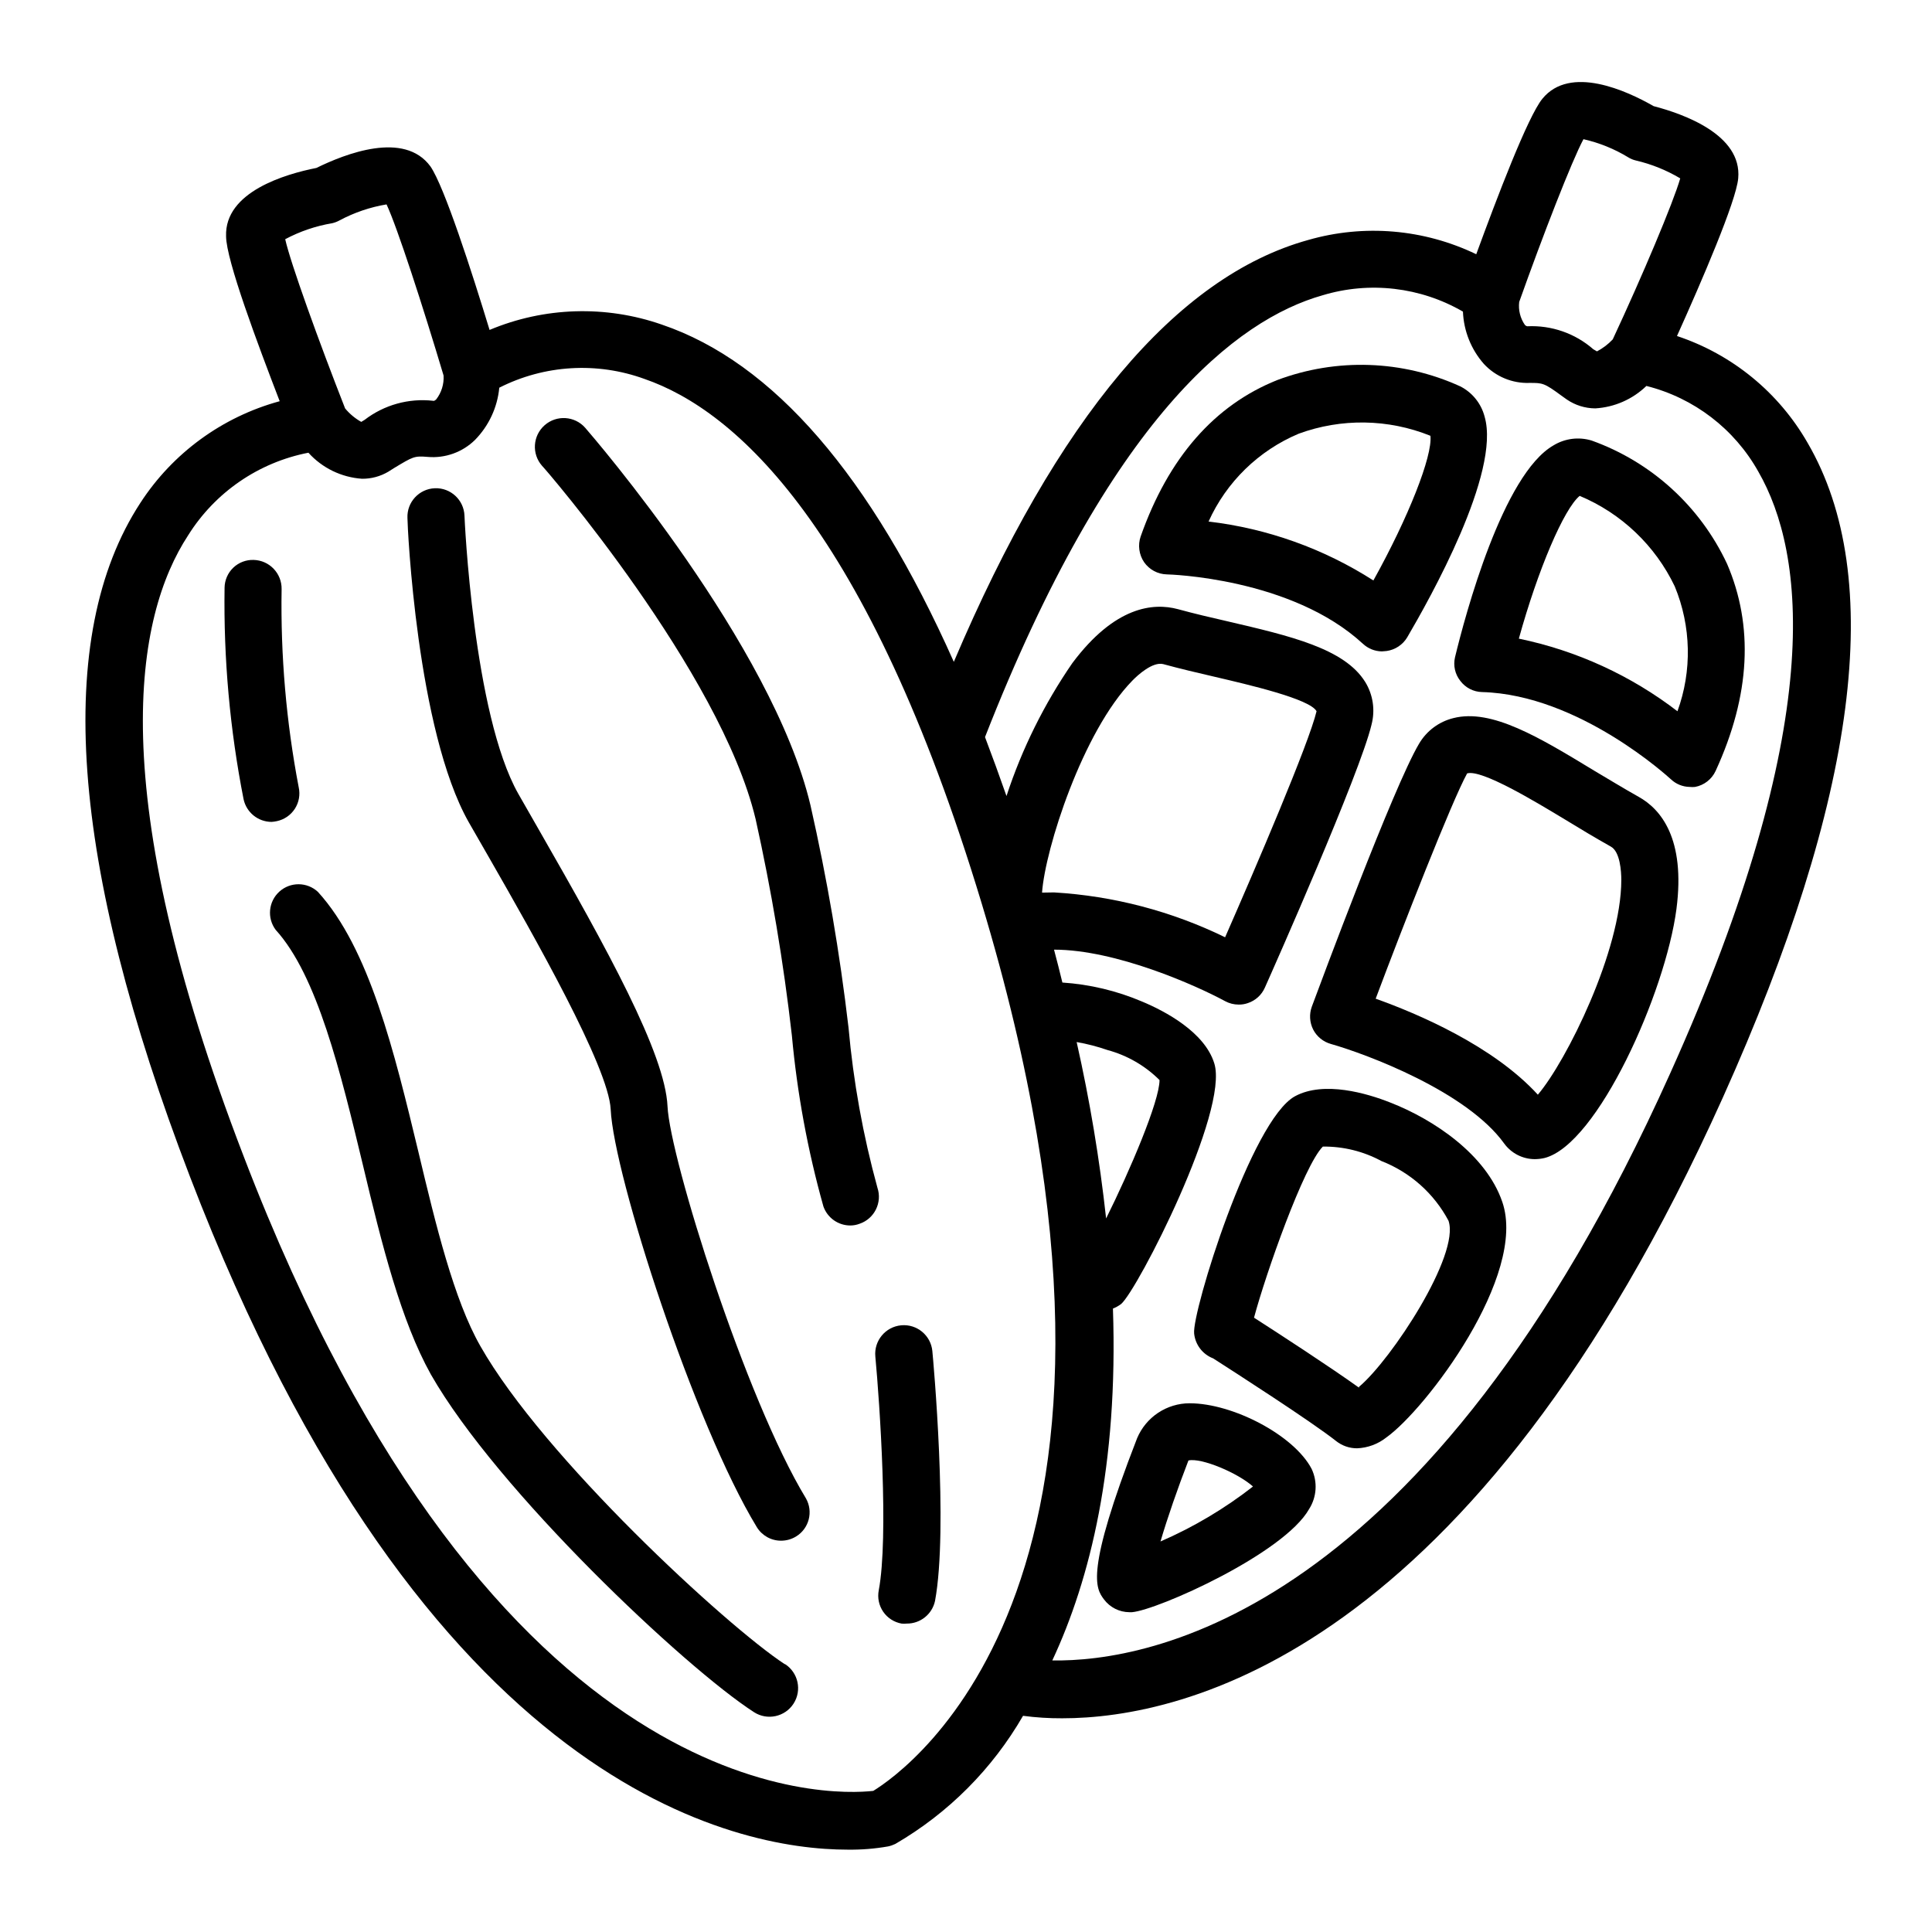
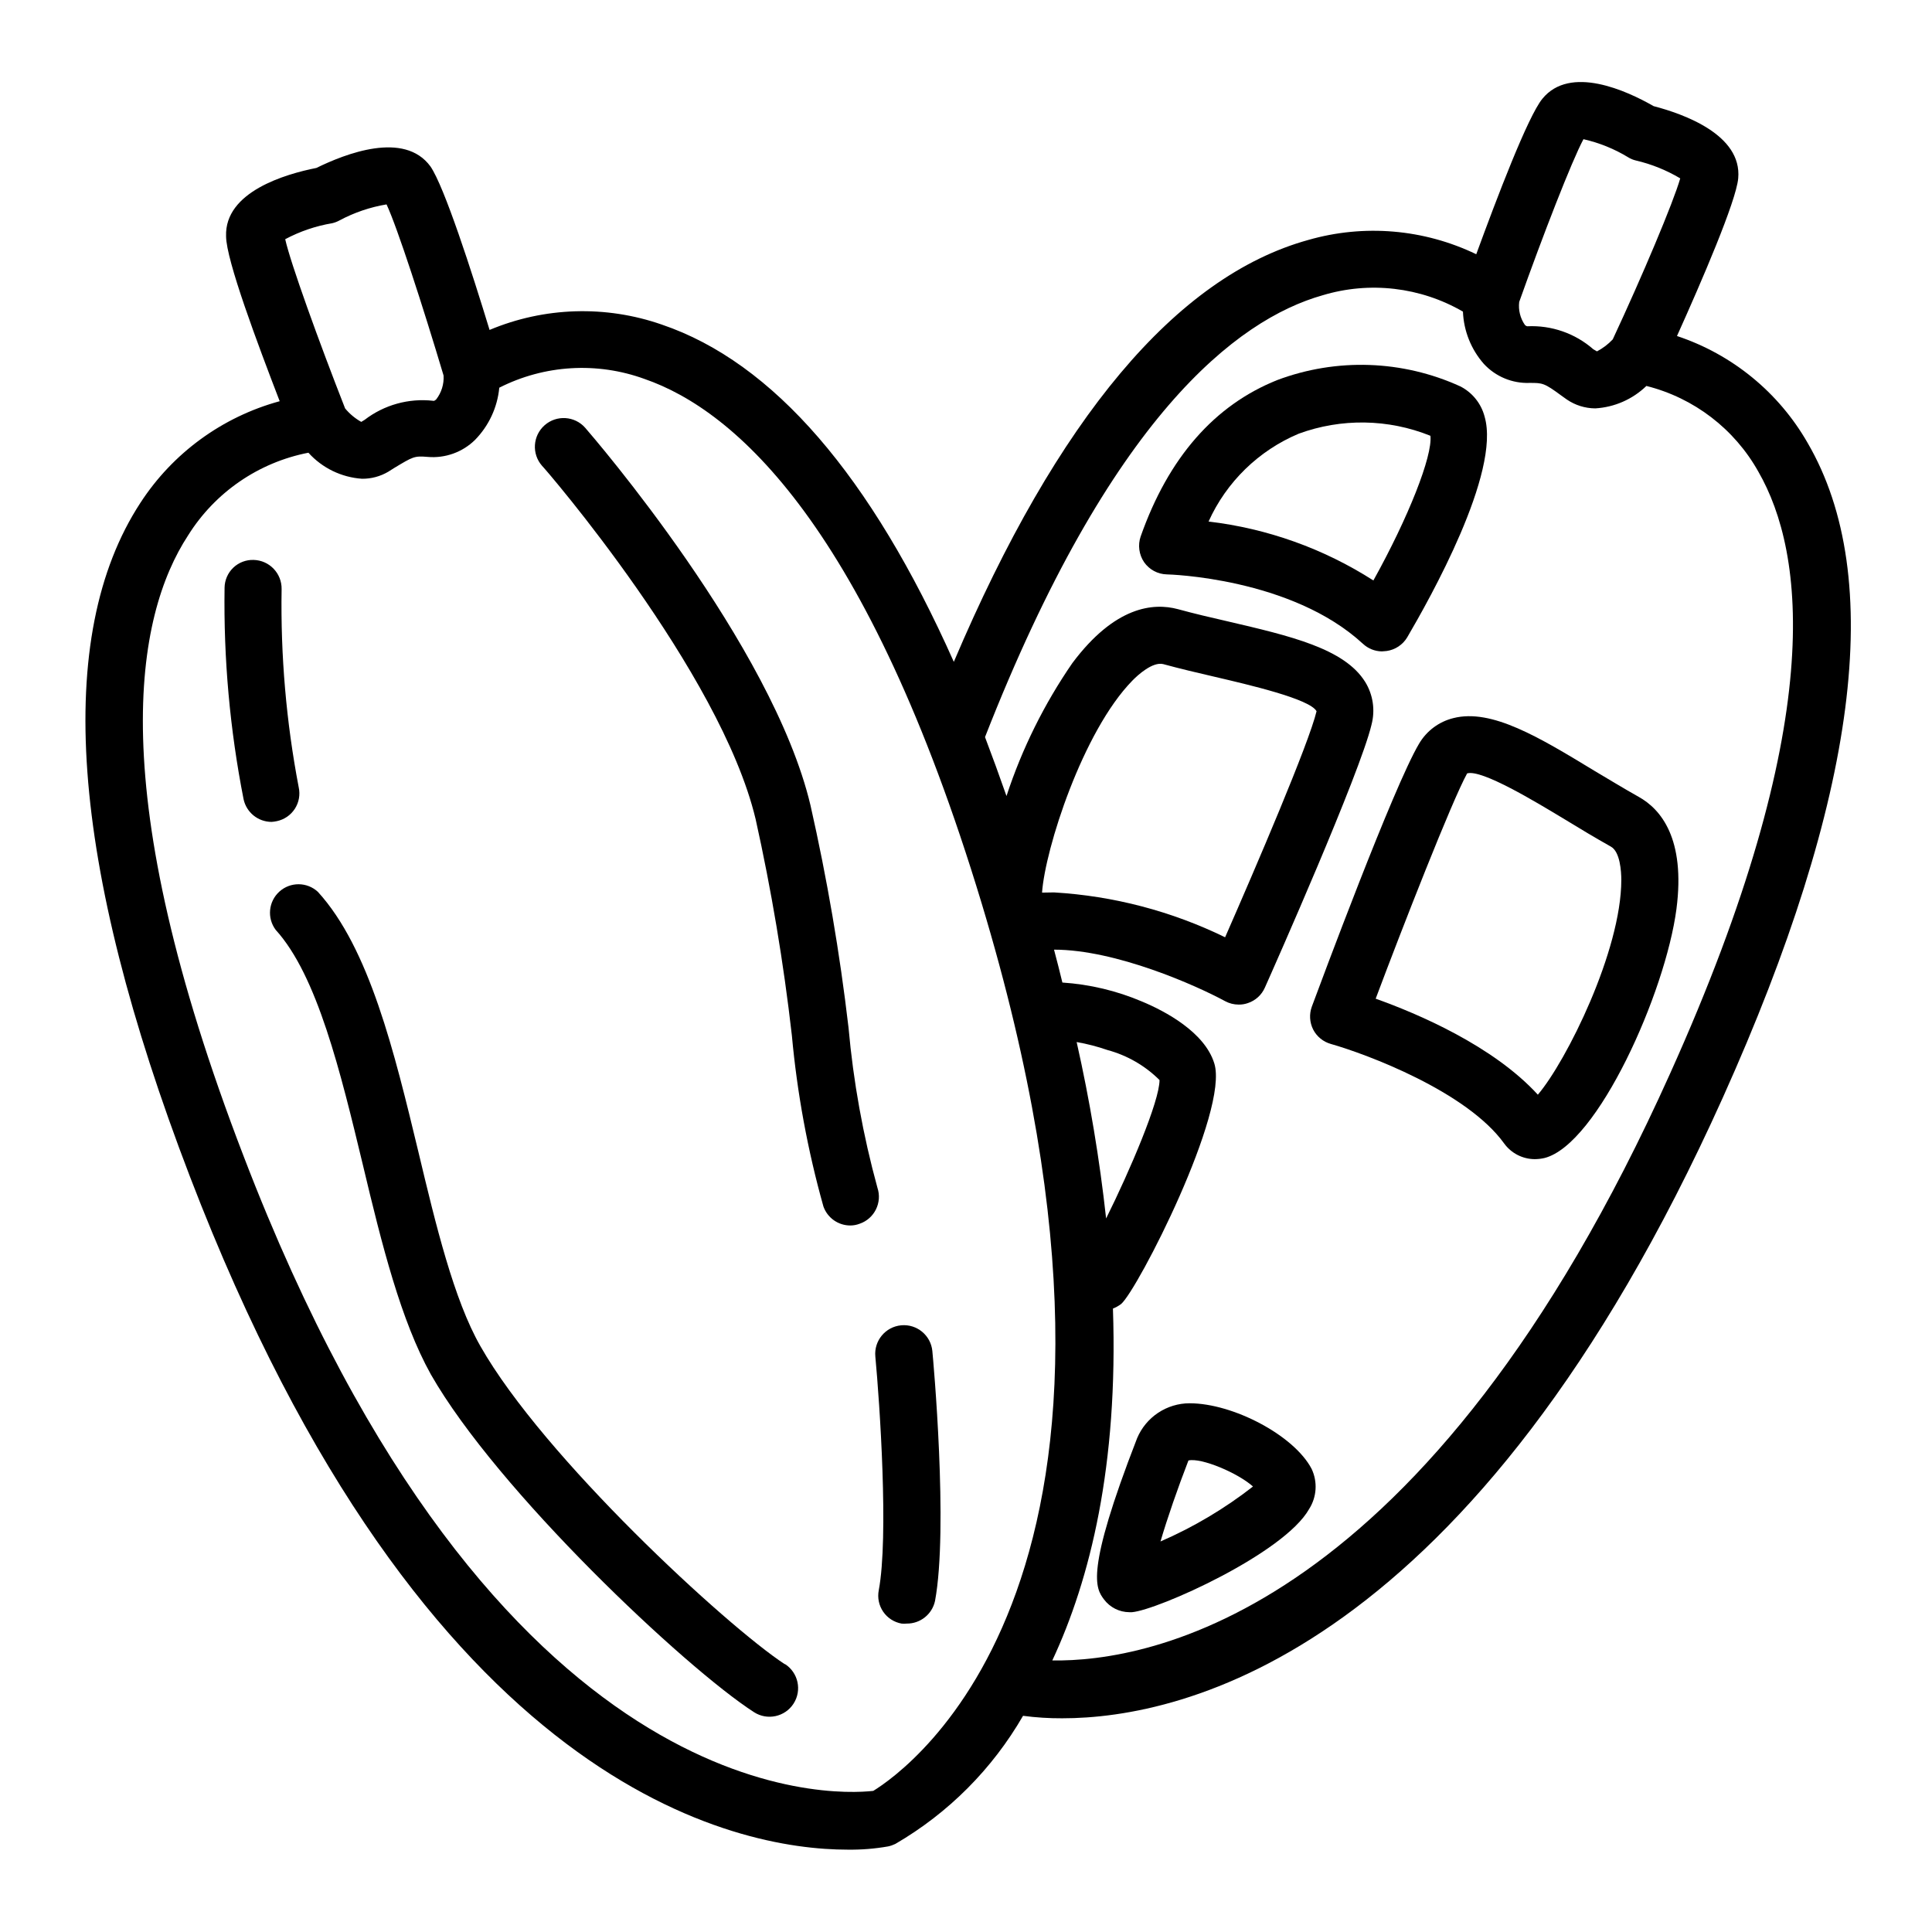
<svg xmlns="http://www.w3.org/2000/svg" fill="#000000" width="800px" height="800px" version="1.1" viewBox="144 144 512 512">
  <g>
    <path d="m588.42 233.04c6.5-14.41 15.668-35.668 16.223-41.766 1.059-11.586-14.508-17.078-22.418-19.145-7.106-4.082-22.117-10.984-29.473-1.965-3.879 4.734-12.09 26.348-17.531 41.211-13.879-6.688-29.734-8.035-44.539-3.777-34.914 9.672-66.504 47.258-93.91 111.8-21.965-49.324-47.859-79.352-77.383-89.379-14.871-5.18-31.129-4.676-45.648 1.414-4.734-15.52-11.988-37.988-15.668-43.328-6.953-9.523-22.621-3.324-30.23 0.402-8.16 1.613-24.336 6.297-23.93 18.086 0 6.297 8.414 28.668 14.207 43.73h0.004c-15.203 4.144-28.352 13.738-36.93 26.953-23.023 35.27-18.793 95.371 13.148 178.55 62.422 162.73 145.2 178.35 174.27 178.35 3.598 0.051 7.191-0.234 10.734-0.855 0.66-0.141 1.305-0.363 1.914-0.656 14.055-8.168 25.727-19.875 33.855-33.957 3.441 0.453 6.906 0.672 10.379 0.656 32.145 0 108.77-17.18 175.07-164.49 35.719-79.398 43.277-137.79 22.469-173.51-7.66-13.379-19.984-23.457-34.613-28.316zm-165.55 351c10.078-21.562 17.48-51.691 16.07-93.254 0.773-0.305 1.504-0.711 2.168-1.211 4.332-3.68 28.668-51.137 24.688-63.781-2.57-8.312-13.098-13.855-19.145-16.375-6.703-2.852-13.84-4.555-21.109-5.035-0.707-2.871-1.41-5.742-2.215-8.715 16.426 0 37.734 9.523 45.344 13.652h-0.004c1.098 0.594 2.328 0.902 3.578 0.906 0.84 0.016 1.676-0.117 2.469-0.402 2.004-0.664 3.633-2.148 4.484-4.082 2.57-5.742 25.191-56.781 28.266-69.676h-0.004c1.023-3.848 0.422-7.945-1.664-11.336-5.492-8.867-19.852-12.191-36.477-16.07-4.434-1.008-8.918-2.066-13.148-3.223-6.551-1.762-16.727-0.754-27.961 14.258v-0.004c-7.484 10.859-13.371 22.734-17.48 35.266-1.863-5.34-3.777-10.578-5.691-15.617 33.199-84.84 66.703-110.64 89.473-117.09 12.461-3.758 25.922-2.191 37.184 4.332 0.203 5.117 2.16 10.012 5.539 13.855 3.117 3.371 7.555 5.215 12.145 5.039 3.426 0 3.828 0 8.414 3.375l1.41 1.008c2.227 1.527 4.856 2.352 7.555 2.367 5.086-0.297 9.891-2.406 13.555-5.945 12.598 3.164 23.336 11.387 29.672 22.723 12.395 21.562 18.391 66.754-23.375 159.46-64.59 143.73-138.5 155.98-163.74 155.57zm-47.457 34.562c-10.684 1.211-100.26 5.594-166.86-168.22-37.434-97.285-28.668-143.13-14.711-164.49 7.133-11.414 18.68-19.352 31.891-21.918 3.66 4.059 8.754 6.531 14.207 6.902 2.445 0.023 4.848-0.621 6.953-1.863l1.512-0.957c5.039-3.023 5.34-3.273 8.918-2.973 4.637 0.41 9.219-1.227 12.543-4.484 3.676-3.742 5.953-8.633 6.449-13.855 11.957-6.066 25.895-6.906 38.492-2.316 24.082 8.312 59.148 39.145 89.324 138.9 53.91 178.45-19.75 229.79-28.715 235.28zm-141.42-416.2c3.891-2.078 8.094-3.508 12.445-4.234 2.82 5.996 9.621 26.953 15.113 45.344 0.141 2.285-0.559 4.539-1.965 6.348-0.453 0.402-0.656 0.402-0.805 0.352-6.469-0.727-12.969 1.078-18.137 5.039l-0.906 0.555c-1.637-0.918-3.09-2.129-4.285-3.578-6.953-17.734-14.461-38.492-15.871-44.84h0.004c3.891-2.074 8.094-3.504 12.441-4.231 0.688-0.16 1.348-0.414 1.965-0.754zm195.33 217.75c2.773 0.484 5.5 1.191 8.16 2.113 5.219 1.406 9.977 4.152 13.805 7.961 0 5.594-7.859 24.031-14.156 36.676v0.004c-1.727-15.719-4.332-31.328-7.809-46.754zm-9.168-39.602c0.805-11.586 10.781-42.723 23.93-56.176 1.512-1.562 5.391-5.039 8.16-4.383 4.434 1.211 9.117 2.316 13.703 3.375 8.816 2.066 25.191 5.844 26.953 9.117-2.016 8.516-16.121 41.414-24.234 59.902l0.004 0.004c-14.18-6.918-29.594-10.961-45.344-11.891zm155.32-194.87c0.633 0.398 1.332 0.688 2.062 0.855 4.133 0.965 8.094 2.562 11.742 4.734-1.812 6.348-10.078 25.945-17.887 42.672-1.207 1.285-2.621 2.359-4.18 3.176l-0.961-0.555c-4.816-4.219-11.082-6.402-17.48-6.098 0 0-0.301 0-0.656-0.352-1.234-1.777-1.773-3.945-1.512-6.094 6.195-17.434 13.957-37.434 17.027-43.125l0.004-0.004c4.18 0.945 8.176 2.562 11.84 4.789z" />
    <path d="m511.49 316.52c2.266-0.328 4.266-1.66 5.441-3.625 5.894-10.078 24.836-43.629 20.504-58.492-0.906-3.469-3.254-6.387-6.449-8.012-15.309-6.981-32.766-7.582-48.516-1.664-16.625 6.648-28.816 20.555-36.172 41.414h-0.004c-0.793 2.301-0.457 4.84 0.91 6.852 1.383 1.98 3.629 3.18 6.043 3.227 0.352 0 32.949 0.855 51.941 18.391l0.004-0.004c1.367 1.281 3.164 2 5.035 2.016zm-23.328-57.582c11.305-4.148 23.746-3.949 34.914 0.551 0.605 5.34-5.844 21.664-15.113 38.34-13.188-8.445-28.125-13.785-43.68-15.617 4.734-10.496 13.266-18.809 23.879-23.273z" />
    <path d="m459.25 515.88c-2.973 0.008-5.875 0.891-8.352 2.539-2.473 1.648-4.402 3.988-5.555 6.731-13.906 35.77-10.934 39.801-8.766 42.723 1.586 2.109 4.062 3.356 6.703 3.375h0.707c6.75-0.555 40.305-15.516 46.953-27.355 2.027-3.195 2.273-7.211 0.652-10.629-4.633-8.867-20.805-17.383-32.344-17.383zm16.93 21.965c-7.559 5.914-15.836 10.84-24.637 14.66 1.812-6.195 4.637-14.309 7.406-21.461 3.375-0.805 13.199 3.324 17.23 7.004z" />
-     <path d="m512.4 436.17c-6.098-2.418-17.531-5.793-25.191-1.664-11.637 6.301-27.355 57.234-26.75 62.879 0.297 2.973 2.246 5.527 5.035 6.598 5.594 3.578 26.098 16.777 32.598 21.914v0.004c1.578 1.242 3.531 1.918 5.543 1.914 2.824-0.113 5.543-1.117 7.758-2.875 10.48-7.457 37.434-42.977 30.73-62.422-4.281-12.543-18.184-21.863-29.723-26.348zm-8.262 75.57c-7.656-5.492-21.059-14.207-27.809-18.539 3.125-11.688 13.199-40.305 18.238-45.344h-0.004c5.414-0.066 10.758 1.254 15.52 3.828 7.629 2.977 13.941 8.59 17.785 15.82 3.121 9.02-15.117 36.828-23.73 44.035z" />
    <path d="m578.25 355.16c-3.879-2.168-7.809-4.586-11.738-6.902-14.609-8.867-27.207-16.523-37.332-13.957-3.836 0.941-7.125 3.394-9.121 6.801-6.801 11.438-26.199 63.73-28.414 69.676v0.004c-0.719 1.977-0.59 4.164 0.352 6.043 0.961 1.875 2.66 3.262 4.688 3.832 9.422 2.672 36.023 12.594 45.949 26.398 1.879 2.574 4.871 4.106 8.059 4.133 0.883-0.004 1.762-0.105 2.621-0.305 14.055-3.578 32.043-43.781 34.965-66 2.418-18.641-4.133-26.449-10.027-29.723zm-7.356 13.199c2.469 1.359 2.769 6.648 2.769 8.816 0 18.793-14.559 48.062-22.117 56.93-11.891-13-31.941-21.512-42.977-25.441 7.106-18.941 20.152-52.297 24.234-59.703 3.828-1.16 18.137 7.508 25.895 12.191 4.035 2.473 8.164 4.941 12.195 7.207z" />
-     <path d="m530.99 324.43c1.371 1.832 3.508 2.93 5.793 2.973 25.746 0.707 49.574 22.723 49.977 23.074h0.004c1.359 1.301 3.156 2.039 5.035 2.066 0.473 0.051 0.945 0.051 1.414 0 2.391-0.445 4.418-2.023 5.441-4.231 9.27-20.152 10.078-38.543 3.023-54.914l-0.004-0.004c-7.133-15.223-20.043-26.973-35.871-32.645-3.383-1.031-7.047-0.574-10.074 1.258-13.453 7.656-23.426 44.941-26.148 56.227-0.492 2.172 0.027 4.453 1.41 6.195zm57.688 8.16v0.004c-12.41-9.562-26.828-16.176-42.168-19.348 5.039-18.238 11.941-34.41 16.121-37.836 11.055 4.629 20.023 13.168 25.191 23.98 4.375 10.574 4.629 22.402 0.703 33.152z" />
    <path d="m351.93 585c-15.367-10.078-63.883-54.766-80.609-84.238-7.055-12.344-11.84-32.195-16.426-51.438-6.398-26.551-13-54.008-26.652-68.973l0.004 0.004c-2.867-2.664-7.293-2.695-10.199-0.078-2.906 2.621-3.336 7.023-0.984 10.152 11.035 12.141 17.18 37.684 23.125 62.371 5.039 21.211 10.078 41.211 17.984 55.418 17.582 30.832 67.359 77.738 85.648 89.527 3.519 2.269 8.211 1.254 10.48-2.266 2.266-3.519 1.25-8.211-2.269-10.48z" />
    <path d="m217.37 361.61c1.965-0.41 3.68-1.59 4.769-3.277 1.09-1.684 1.457-3.734 1.023-5.691-3.305-17.297-4.824-34.891-4.531-52.496 0.082-4.184-3.227-7.648-7.406-7.758-2.004-0.07-3.953 0.672-5.402 2.055-1.449 1.387-2.281 3.293-2.309 5.301-0.281 18.812 1.41 37.609 5.039 56.07 0.758 3.492 3.836 5.984 7.406 5.996 0.477-0.027 0.945-0.094 1.41-0.199z" />
-     <path d="m320.9 437.18c-0.656-13.957-15.871-41.516-34.16-73.406l-5.391-9.422c-11.941-21.109-14.258-73.203-14.258-73.707-0.168-4.172-3.688-7.422-7.859-7.254-4.176 0.168-7.422 3.688-7.254 7.859 0 2.316 2.469 56.277 16.223 80.609l5.441 9.473c11.84 20.656 31.641 55.418 32.195 66.652 0.805 17.434 22.113 83.434 38.738 110.74 1.375 2.238 3.824 3.598 6.449 3.578 1.387-0.004 2.746-0.387 3.93-1.109 3.469-2.109 4.629-6.598 2.621-10.125-16.023-26.402-36.023-90.082-36.676-103.89z" />
    <path d="m344.23 361c4.211 18.945 7.422 38.102 9.621 57.383 1.402 15.34 4.199 30.516 8.363 45.344 1.074 3.031 3.941 5.051 7.156 5.039 0.828-0.004 1.645-0.16 2.418-0.453 3.949-1.34 6.066-5.621 4.734-9.574-3.812-13.883-6.375-28.078-7.656-42.422-2.312-19.797-5.676-39.453-10.078-58.895-10.078-42.57-57.688-97.738-59.703-100.05h0.004c-2.781-3.16-7.598-3.465-10.758-0.68-3.156 2.781-3.461 7.598-0.68 10.754 0.605 0.504 47.258 54.562 56.578 93.559z" />
    <path d="m391.79 568.27c3.578-19.195-0.504-64.285-0.707-66.199h0.004c-0.391-4.172-4.09-7.242-8.262-6.852-4.176 0.391-7.242 4.09-6.852 8.262 1.16 12.395 3.578 47.762 0.906 61.969-0.383 1.973 0.043 4.016 1.176 5.672 1.137 1.66 2.891 2.789 4.867 3.144 0.453 0.051 0.91 0.051 1.363 0 3.606 0.035 6.742-2.469 7.504-5.996z" />
  </g>
</svg>